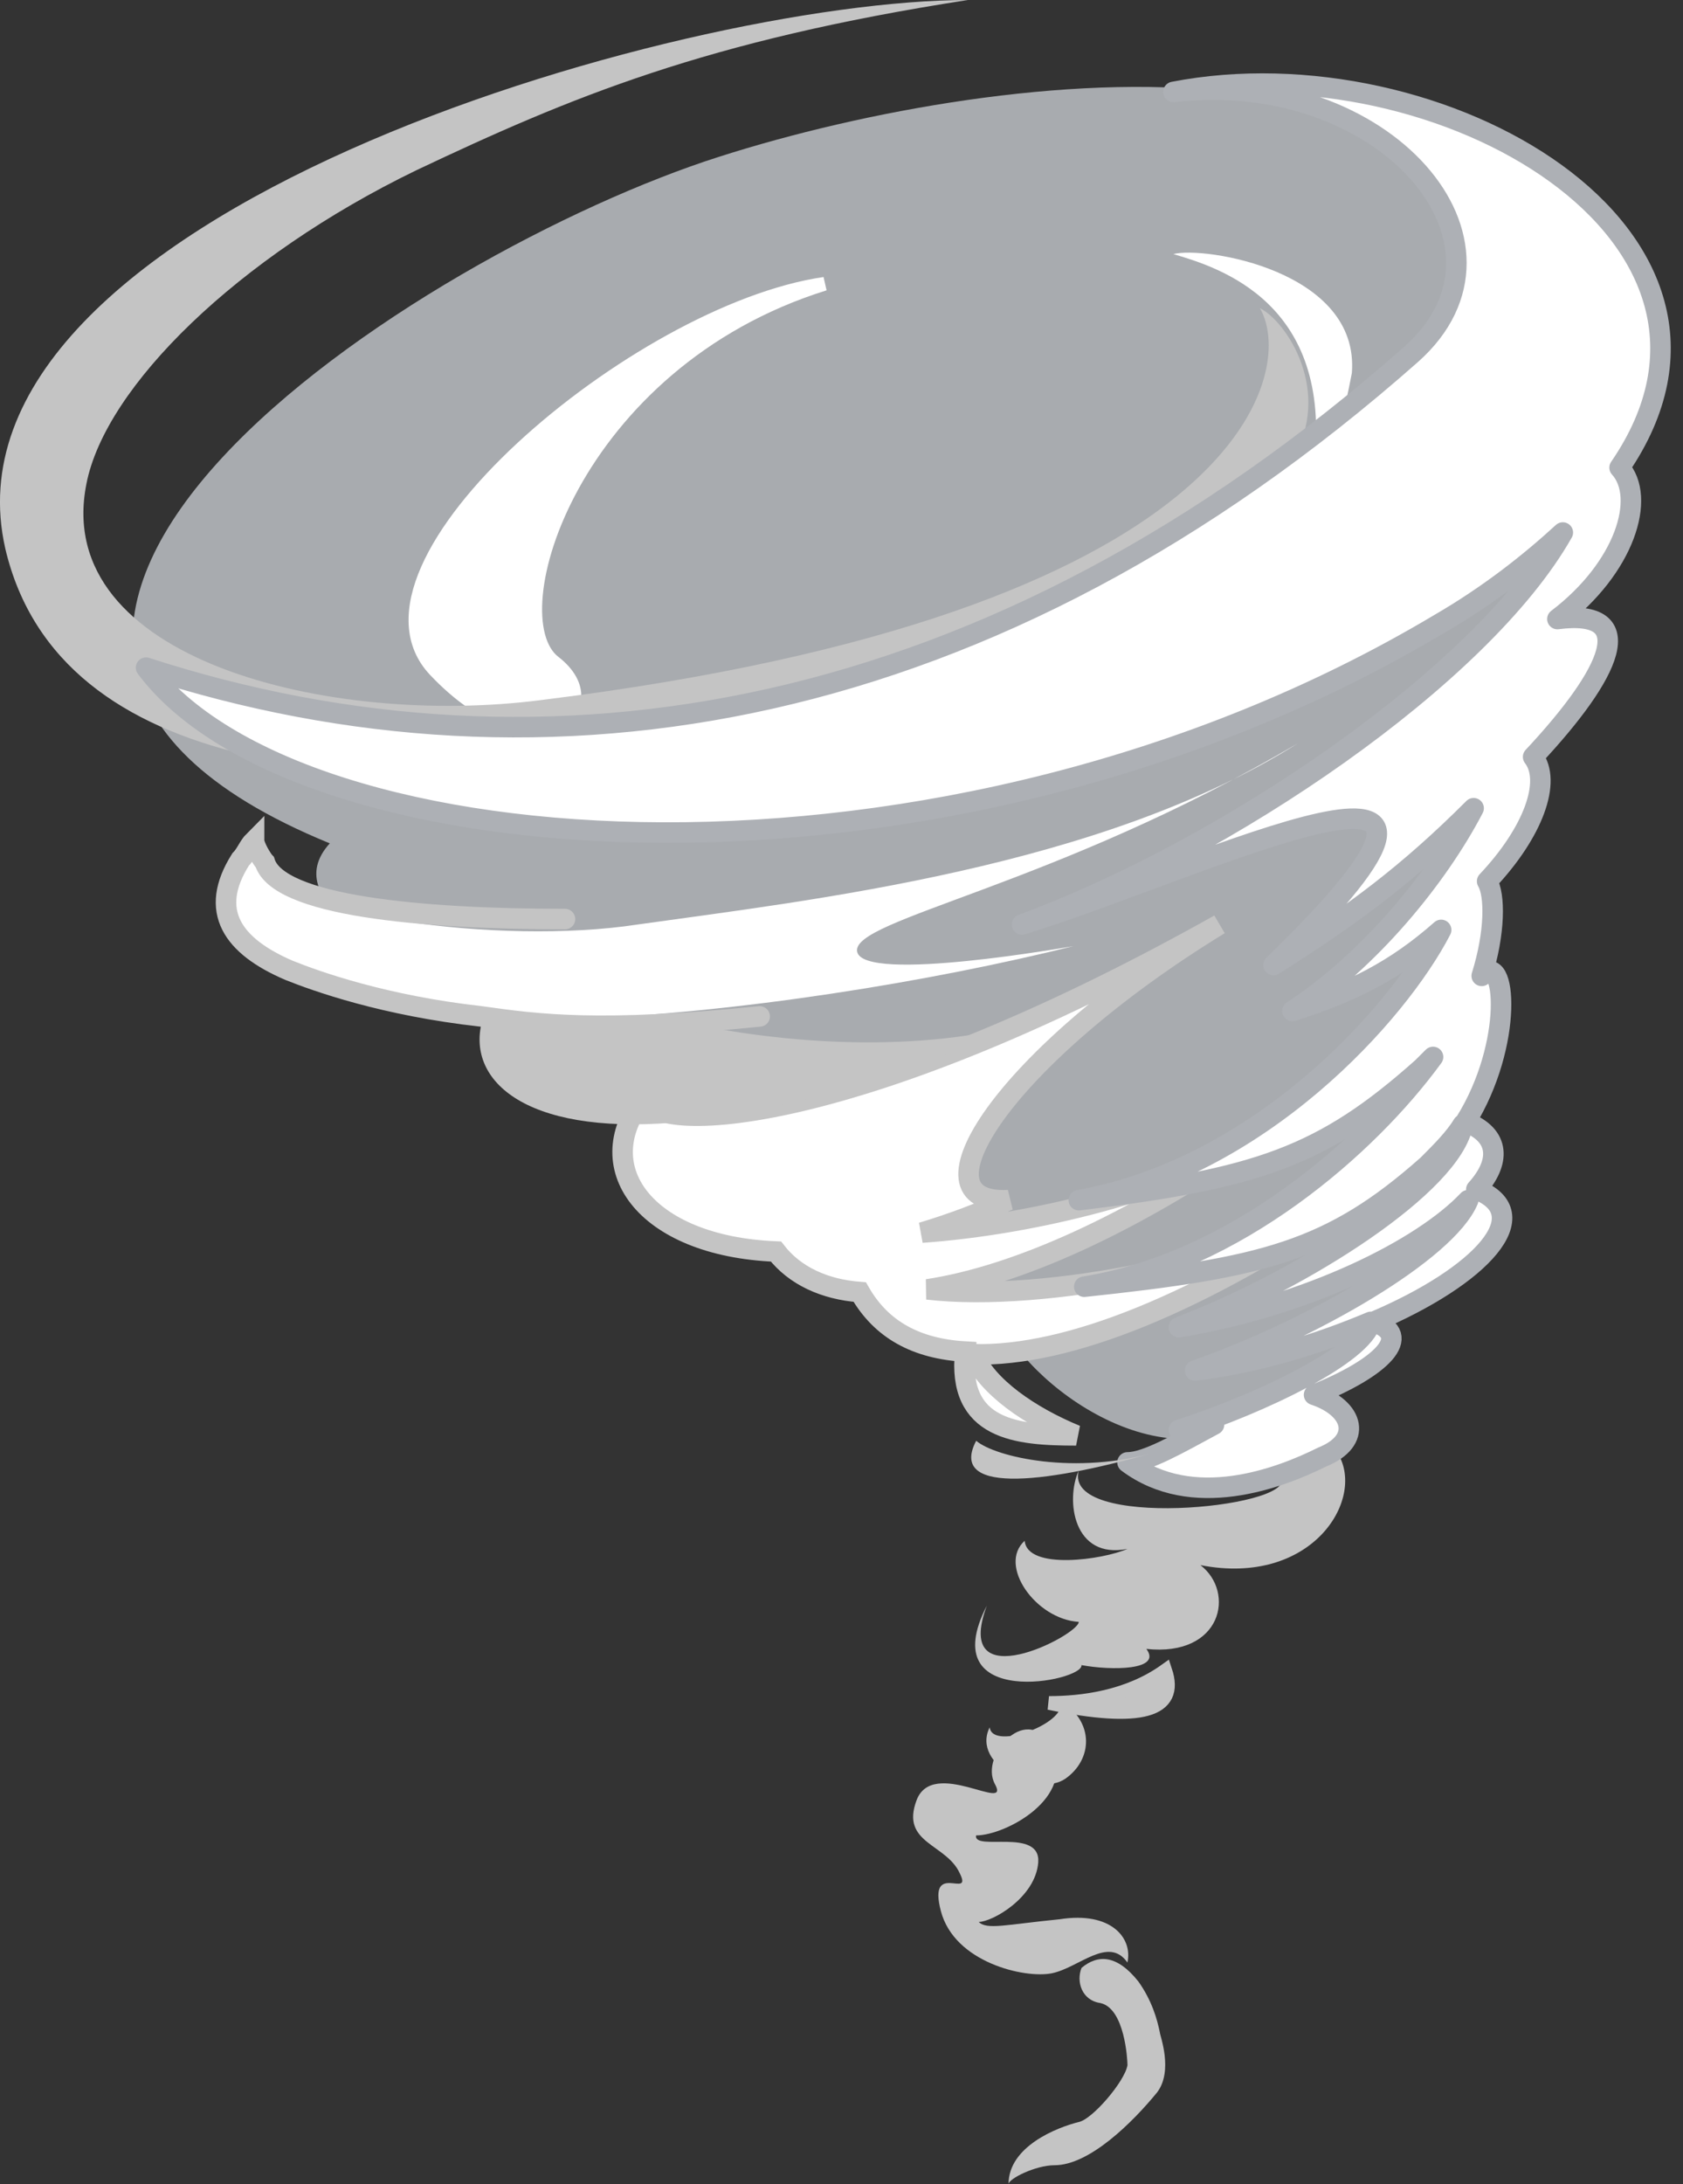
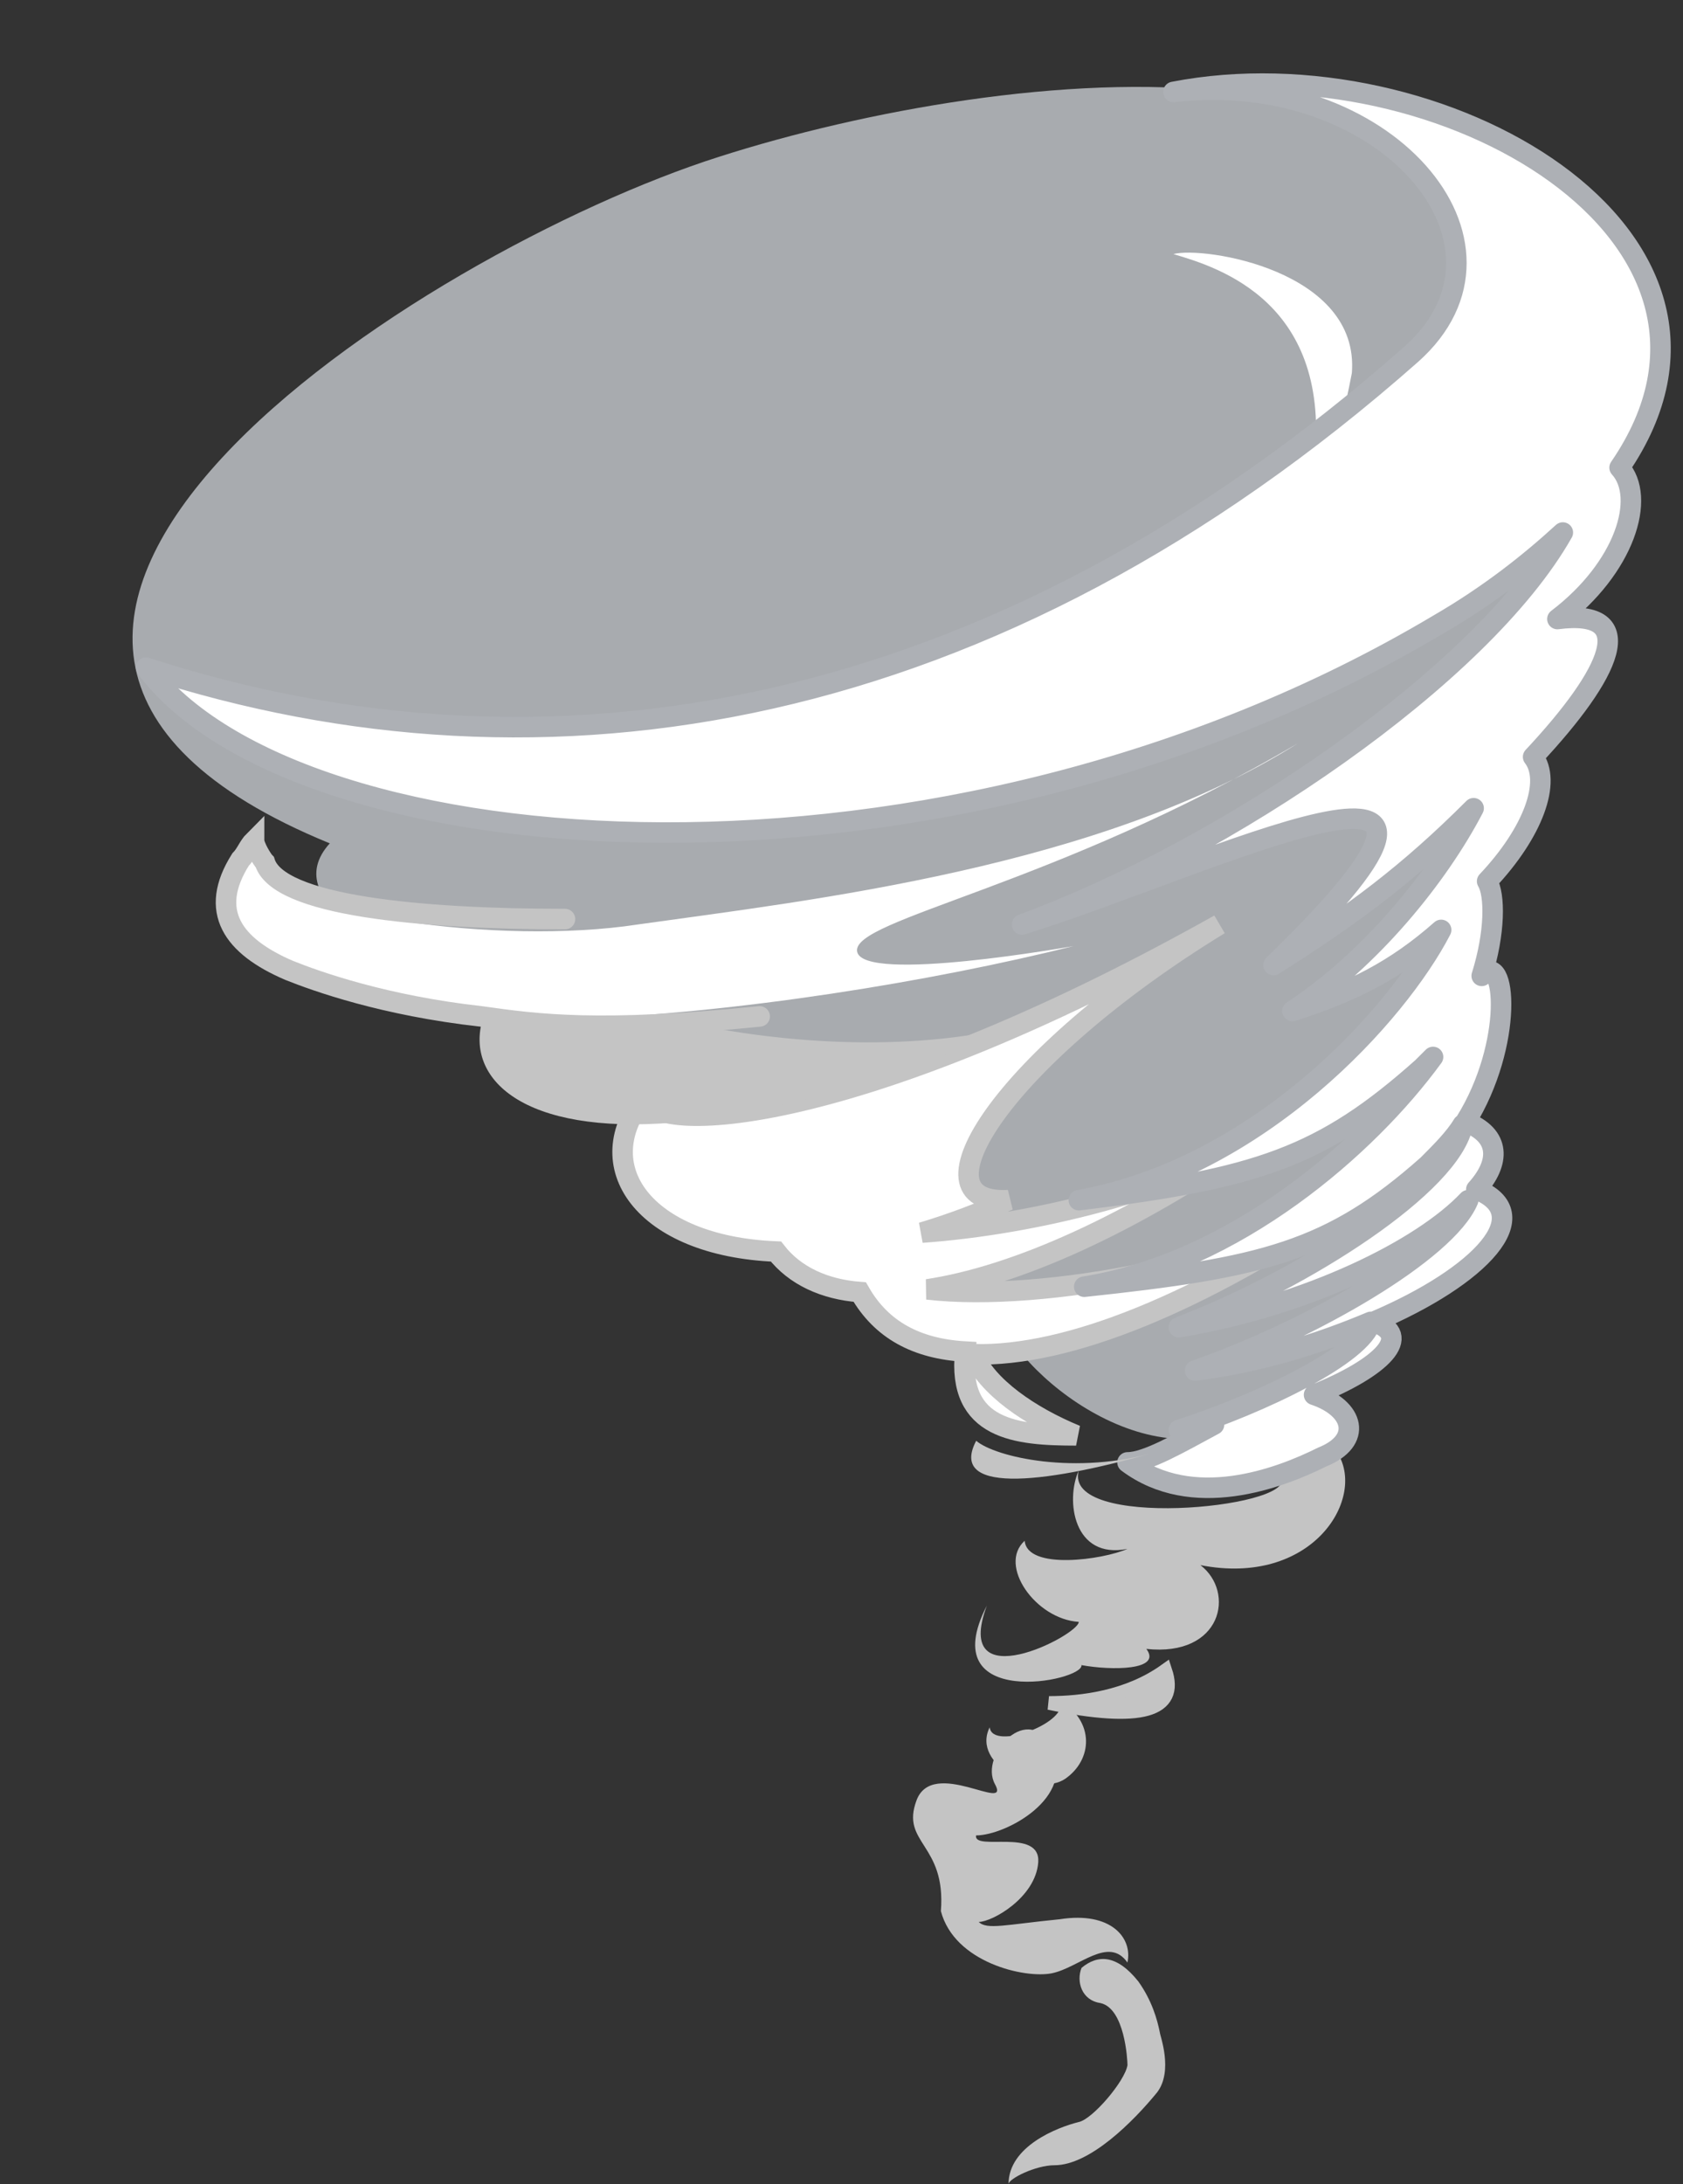
<svg xmlns="http://www.w3.org/2000/svg" viewBox="0 0 37 48" fill="none">
  <rect x="0" y="0" width="37" height="48" fill="#333333" stroke="none" />
  <path fill-rule="evenodd" clip-rule="evenodd" d="M15.81 3.445C9.271 5.524 -3.925 13.96 7.25 18.534C6.061 19.841 8.677 21.148 11.174 21.683C10.698 23.287 14.324 24 15.81 24C15.216 24.416 16.939 25.128 18.128 25.128C17.653 26.019 19.139 26.435 19.971 26.317C18.961 27.029 20.744 27.861 22.052 28.158C21.16 28.871 23.894 31.901 26.391 31.604C28.828 31.306 31.325 28.752 30.017 28.574C31.443 27.029 33.345 23.881 31.621 24.178C32.929 22.989 32.751 21.98 31.324 22.574C32.453 21.267 32.929 19.544 32.038 19.841C33.048 18.118 34.474 15.802 33.167 16.098C34.058 14.792 34.355 13.366 33.464 13.663C34.653 11.643 38.695 3.505 26.985 2.019C23.477 1.604 18.96 2.436 15.81 3.445Z" fill="#A8ABAF" />
-   <path fill-rule="evenodd" clip-rule="evenodd" d="M23.122 38.435C23.657 39.505 22.111 40.336 21.458 40.336C21.398 40.693 22.884 40.158 22.825 40.93C22.765 41.703 21.814 42.237 21.517 42.237C21.695 42.416 22.111 42.296 23.3 42.178C24.429 42 24.905 42.593 24.786 43.129C24.37 42.534 23.716 43.247 23.122 43.366C22.527 43.485 20.982 43.129 20.685 42C20.388 40.871 21.398 41.762 21.1 41.168C20.803 40.514 19.793 40.514 20.15 39.564C20.506 38.613 22.23 39.861 21.873 39.208C21.517 38.554 22.646 37.366 23.122 38.435V38.435ZM23.716 32.316C23.36 33.624 28.412 33.148 28.174 32.495C27.996 31.841 28.828 30.95 29.422 31.96C30.017 32.97 28.828 34.871 26.391 34.396C27.164 34.99 26.867 36.416 25.202 36.237C25.558 36.713 24.429 36.713 23.775 36.593C23.835 36.95 20.506 37.603 21.695 35.286C20.922 37.365 23.716 35.94 23.716 35.643C22.765 35.584 21.933 34.396 22.527 33.861C22.587 34.514 24.251 34.277 24.786 34.039C23.598 34.277 23.419 32.97 23.716 32.316Z" fill="#C4C4C4" />
+   <path fill-rule="evenodd" clip-rule="evenodd" d="M23.122 38.435C23.657 39.505 22.111 40.336 21.458 40.336C21.398 40.693 22.884 40.158 22.825 40.93C22.765 41.703 21.814 42.237 21.517 42.237C21.695 42.416 22.111 42.296 23.3 42.178C24.429 42 24.905 42.593 24.786 43.129C24.37 42.534 23.716 43.247 23.122 43.366C22.527 43.485 20.982 43.129 20.685 42C20.803 40.514 19.793 40.514 20.15 39.564C20.506 38.613 22.23 39.861 21.873 39.208C21.517 38.554 22.646 37.366 23.122 38.435V38.435ZM23.716 32.316C23.36 33.624 28.412 33.148 28.174 32.495C27.996 31.841 28.828 30.95 29.422 31.96C30.017 32.97 28.828 34.871 26.391 34.396C27.164 34.99 26.867 36.416 25.202 36.237C25.558 36.713 24.429 36.713 23.775 36.593C23.835 36.95 20.506 37.603 21.695 35.286C20.922 37.365 23.716 35.94 23.716 35.643C22.765 35.584 21.933 34.396 22.527 33.861C22.587 34.514 24.251 34.277 24.786 34.039C23.598 34.277 23.419 32.97 23.716 32.316Z" fill="#C4C4C4" />
  <path fill-rule="evenodd" clip-rule="evenodd" d="M25.619 36.713C24.786 37.307 23.775 37.425 23.062 37.425C25.084 37.841 25.916 37.604 25.619 36.713V36.713Z" fill="#C4C4C4" stroke="#C4C4C4" stroke-width="0.301" stroke-miterlimit="2.613" />
-   <path fill-rule="evenodd" clip-rule="evenodd" d="M18.127 6.237C14.026 6.831 7.368 12.416 9.567 14.732C11.707 16.99 13.491 15.564 12.183 14.554C10.875 13.544 12.599 7.96 18.127 6.237V6.237Z" fill="white" stroke="white" stroke-width="0.301" stroke-miterlimit="2.613" />
-   <path fill-rule="evenodd" clip-rule="evenodd" d="M21.279 0C14.918 0 -1.547 4.752 0.117 12.059C1.306 17.109 8.142 17.524 14.621 16.693C20.149 15.98 26.747 12.831 28.411 10.099C29.303 8.613 28.292 7.069 27.698 6.772C28.53 8.197 27.282 13.485 11.887 15.386C7.25 15.98 1.128 14.495 1.9 10.633C2.316 8.495 5.229 5.643 9.152 3.742C12.541 2.138 15.513 0.891 21.279 0V0Z" fill="#C4C4C4" />
  <path fill-rule="evenodd" clip-rule="evenodd" d="M21.398 29.762C23.478 29.821 26.391 28.633 29.719 26.376C27.461 27.742 22.943 28.633 20.388 28.336C22.349 28.039 24.846 26.91 27.52 25.069C25.796 26.138 22.765 26.91 20.268 27.088C20.918 26.893 21.553 26.655 22.17 26.375C19.971 26.494 22.052 23.227 26.807 20.316C18.545 24.95 14.027 24.95 14.205 24.059C12.898 25.604 14.146 27.386 17.059 27.504C17.474 28.039 18.129 28.336 18.901 28.395C19.377 29.227 20.15 29.642 21.22 29.703C21.041 31.425 22.349 31.544 23.657 31.544C22.646 31.128 21.695 30.475 21.398 29.762V29.762Z" fill="white" stroke="#C4C4C4" stroke-width="0.451" stroke-miterlimit="2.613" />
  <path fill-rule="evenodd" clip-rule="evenodd" d="M28.888 10.218C29.304 6.653 26.808 5.881 25.797 5.584C26.451 5.405 29.898 5.94 29.72 8.198C29.363 10.039 29.304 9.742 28.888 10.218Z" fill="white" />
  <path fill-rule="evenodd" clip-rule="evenodd" d="M35.606 10.277C39.114 5.168 31.624 0.891 25.798 2.02C30.435 1.485 33.764 5.347 31.029 7.782C21.816 15.921 12.008 17.525 3.211 14.673C6.54 19.128 20.746 20.198 31.624 13.723C32.753 13.069 33.645 12.356 34.358 11.703C32.575 14.852 26.988 18.654 22.47 20.317C26.512 19.069 34.061 15.327 27.998 21.208C29.781 20.079 30.97 19.188 32.397 17.762C31.624 19.248 30.138 21.089 28.414 22.218C29.722 21.802 30.673 21.327 31.683 20.436C30.732 22.277 27.701 25.663 23.718 26.376C27.642 25.901 29.068 25.425 31.267 23.465C31.327 23.406 31.386 23.346 31.505 23.228C30.078 25.188 27.166 27.742 23.837 28.277C27.76 27.861 29.246 27.504 31.386 25.604C31.683 25.307 31.98 25.01 32.159 24.713C31.921 26.02 28.711 28.099 25.917 29.168C28.77 28.693 31.267 27.446 32.277 26.376C31.802 27.505 28.83 29.227 26.274 30.119C27.7 29.941 29.008 29.525 30.137 29.05C29.959 29.763 27.76 30.832 25.917 31.426C26.155 31.366 26.452 31.366 26.69 31.307C25.917 31.723 25.204 32.138 24.788 32.138C26.214 33.208 28.117 32.495 29.068 32.02C29.959 31.663 29.781 30.951 28.889 30.653C30.375 30.059 31.089 29.346 30.197 29.05C32.575 28.04 33.823 26.673 32.456 26.139C32.991 25.544 32.991 24.951 32.218 24.654C33.288 22.931 33.11 20.852 32.575 21.446C32.872 20.495 32.872 19.663 32.694 19.367C33.705 18.297 34.12 17.169 33.705 16.634C35.428 14.792 36.082 13.367 34.239 13.604C35.725 12.475 36.2 10.931 35.606 10.277V10.277Z" fill="white" stroke="#ADB0B5" stroke-width="0.451" stroke-miterlimit="2.613" stroke-linejoin="round" />
  <path fill-rule="evenodd" clip-rule="evenodd" d="M12.006 20.792C8.559 22.931 10.877 27.386 22.468 22.515C17.416 23.822 10.58 21.505 12.006 20.792V20.792Z" fill="#C4C4C4" />
  <path fill-rule="evenodd" clip-rule="evenodd" d="M5.766 19.069C6.182 20.079 10.937 20.792 14.028 20.316C17.833 19.782 24.193 19.069 28.532 16.336C23.182 19.485 18.724 20.198 18.843 20.91C18.962 21.623 23.598 20.792 23.598 20.792C20.507 21.564 16.168 22.277 12.542 22.395C8.857 22.455 6.36 21.386 5.35 20.673C5.171 20.257 4.934 19.604 5.29 19.009C5.35 18.89 5.528 18.712 5.588 18.594L5.766 19.069V19.069Z" fill="white" />
  <path fill-rule="evenodd" clip-rule="evenodd" d="M21.461 31.663C21.876 32.02 23.66 32.435 25.443 31.901C22.768 32.673 20.867 32.792 21.461 31.663ZM23.303 37.366C23.541 37.842 21.817 38.495 21.758 37.96C21.342 38.792 22.828 39.505 23.422 39.089C24.017 38.673 24.076 37.841 23.303 37.366Z" fill="#C4C4C4" />
  <path d="M16.701 22.337C13.194 22.693 11.827 22.515 10.579 22.337C8.439 22.099 6.953 21.564 6.358 21.326C5.11 20.792 4.575 20.02 5.288 18.891C5.407 18.772 5.467 18.594 5.586 18.475C5.586 18.594 5.764 18.891 5.823 18.95C6.121 19.901 9.211 20.198 12.421 20.198" stroke="#C4C4C4" stroke-width="0.451" stroke-miterlimit="2.613" stroke-linecap="round" />
  <path fill-rule="evenodd" clip-rule="evenodd" d="M23.777 43.247C24.134 42.95 24.55 42.95 25.025 43.544C25.322 43.96 25.441 44.376 25.5 44.673C25.5 44.732 25.798 45.505 25.441 45.98C24.907 46.634 23.955 47.584 23.183 47.584C22.767 47.584 22.172 47.881 22.172 48C22.172 47.168 23.242 46.752 23.717 46.634C24.015 46.574 24.728 45.742 24.787 45.386C24.787 45.267 24.728 44.139 24.193 44.02C23.777 43.96 23.658 43.544 23.777 43.247V43.247Z" fill="#C4C4C4" />
</svg>